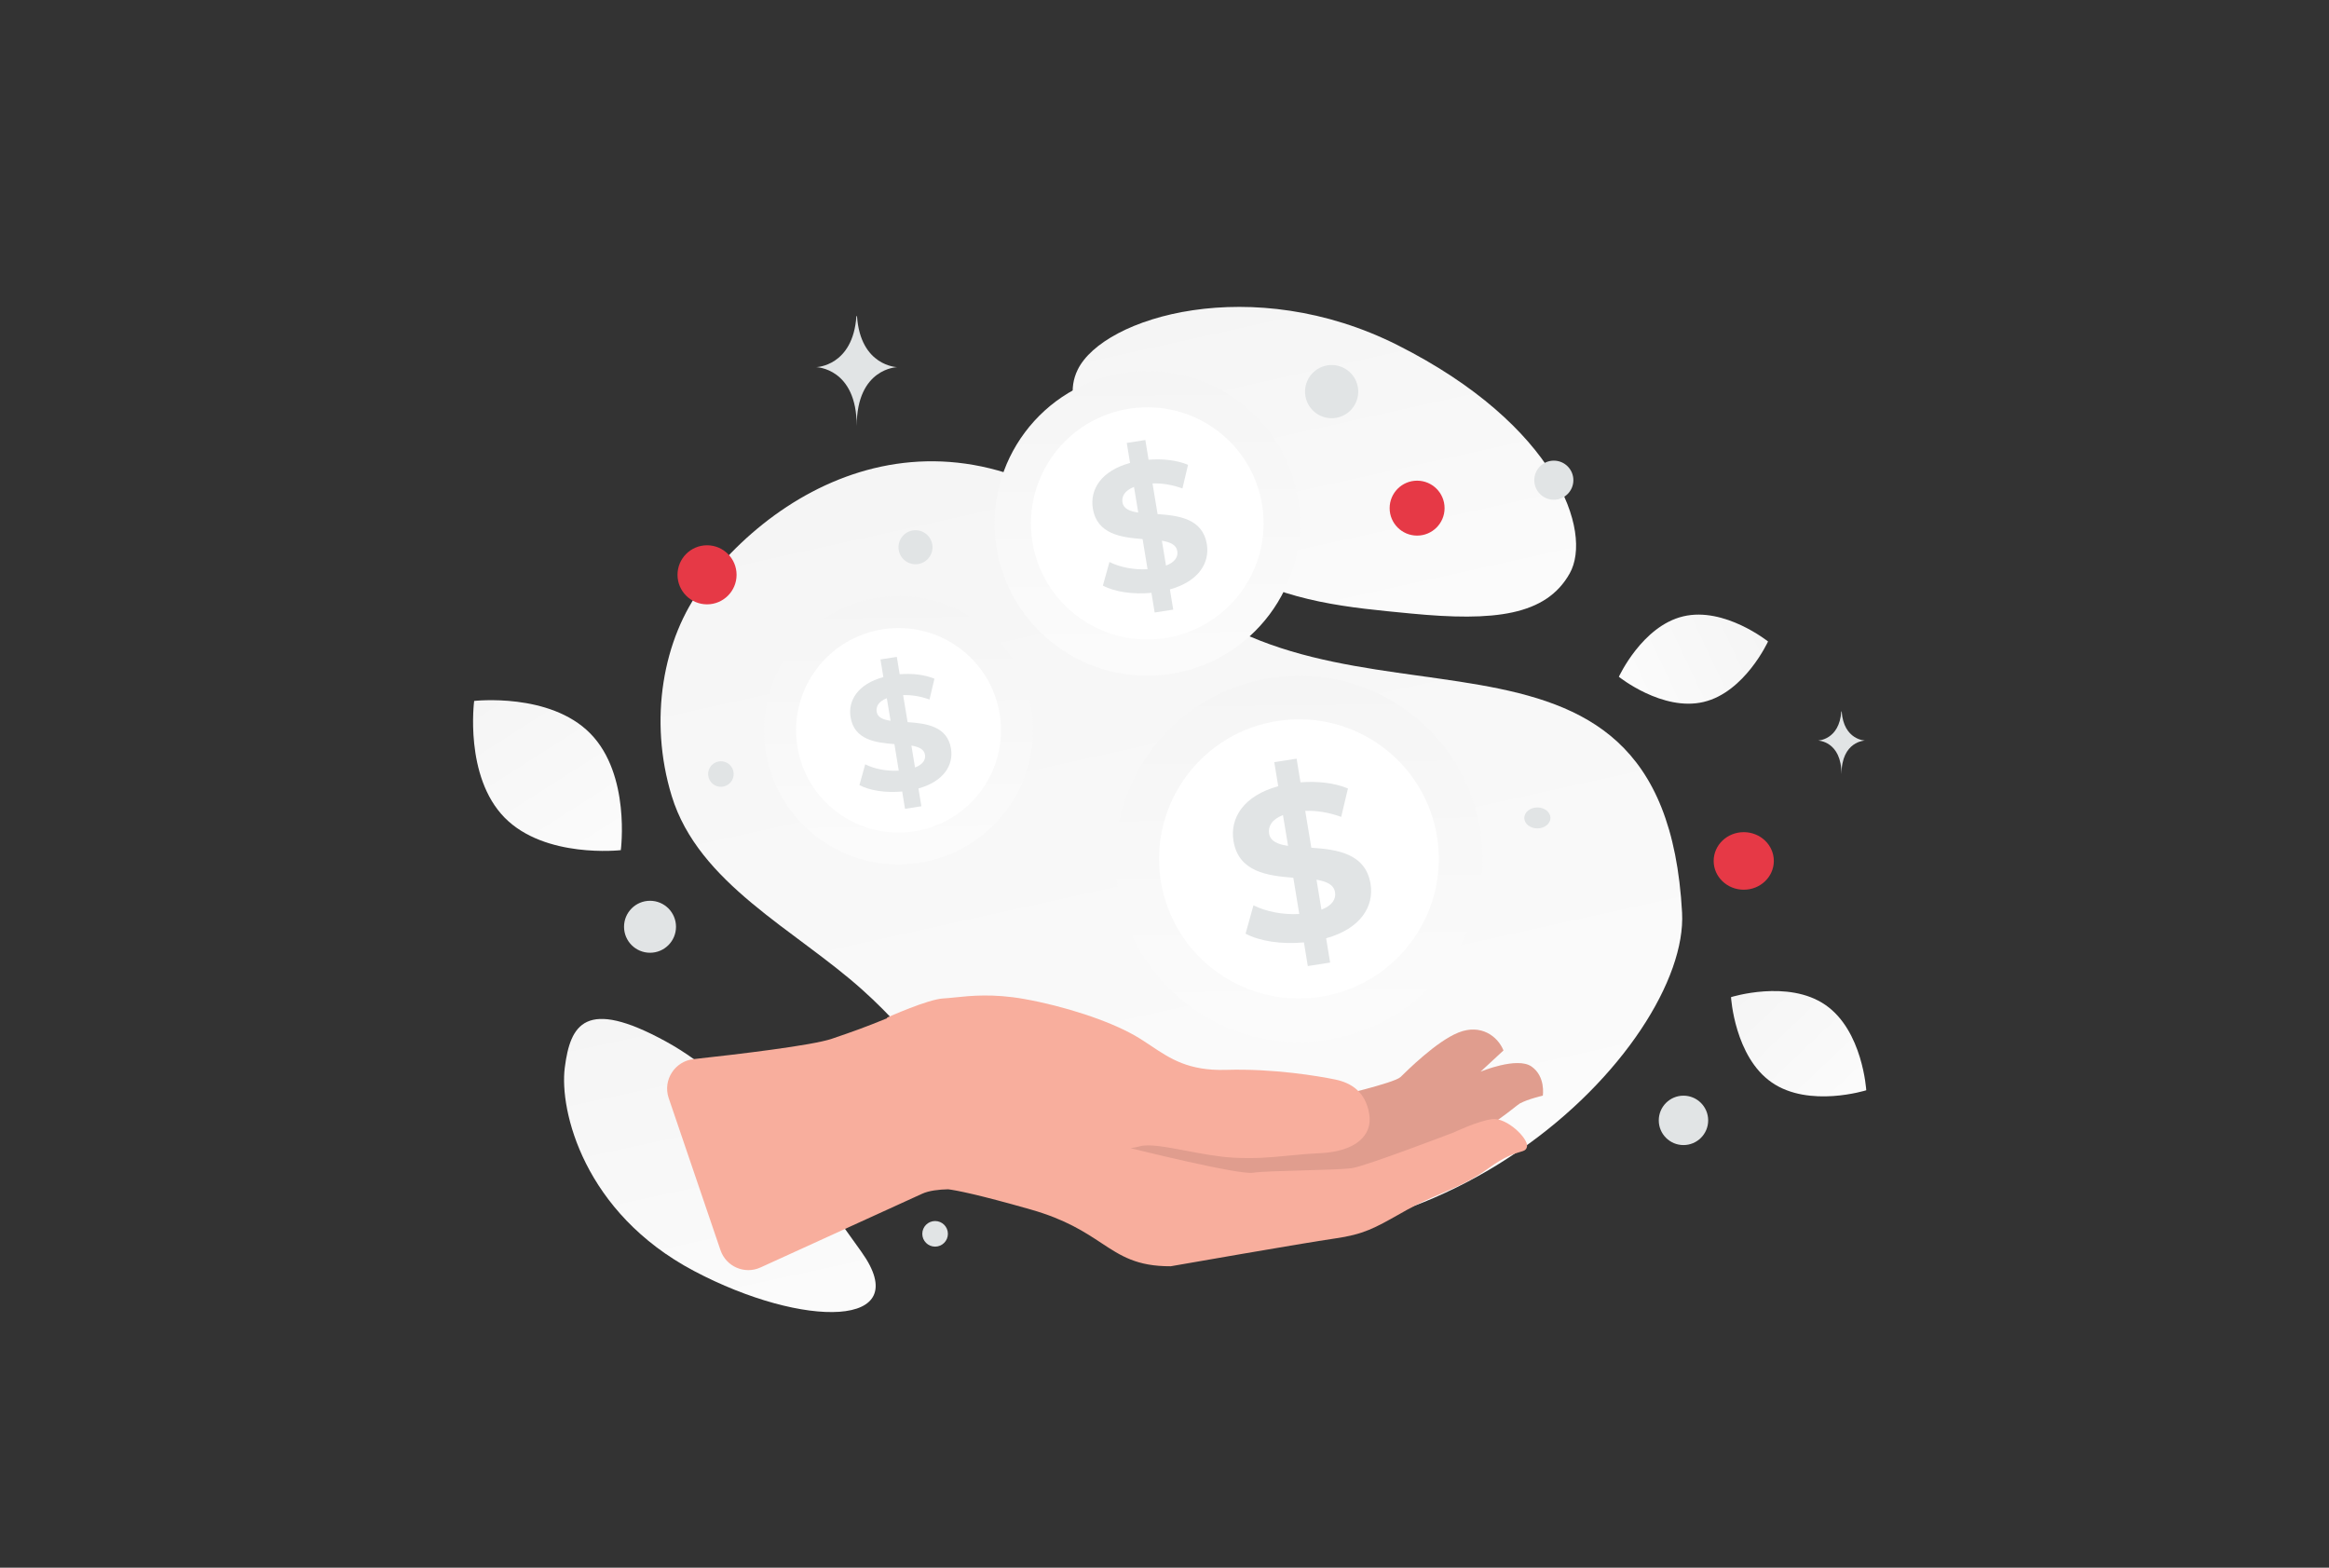
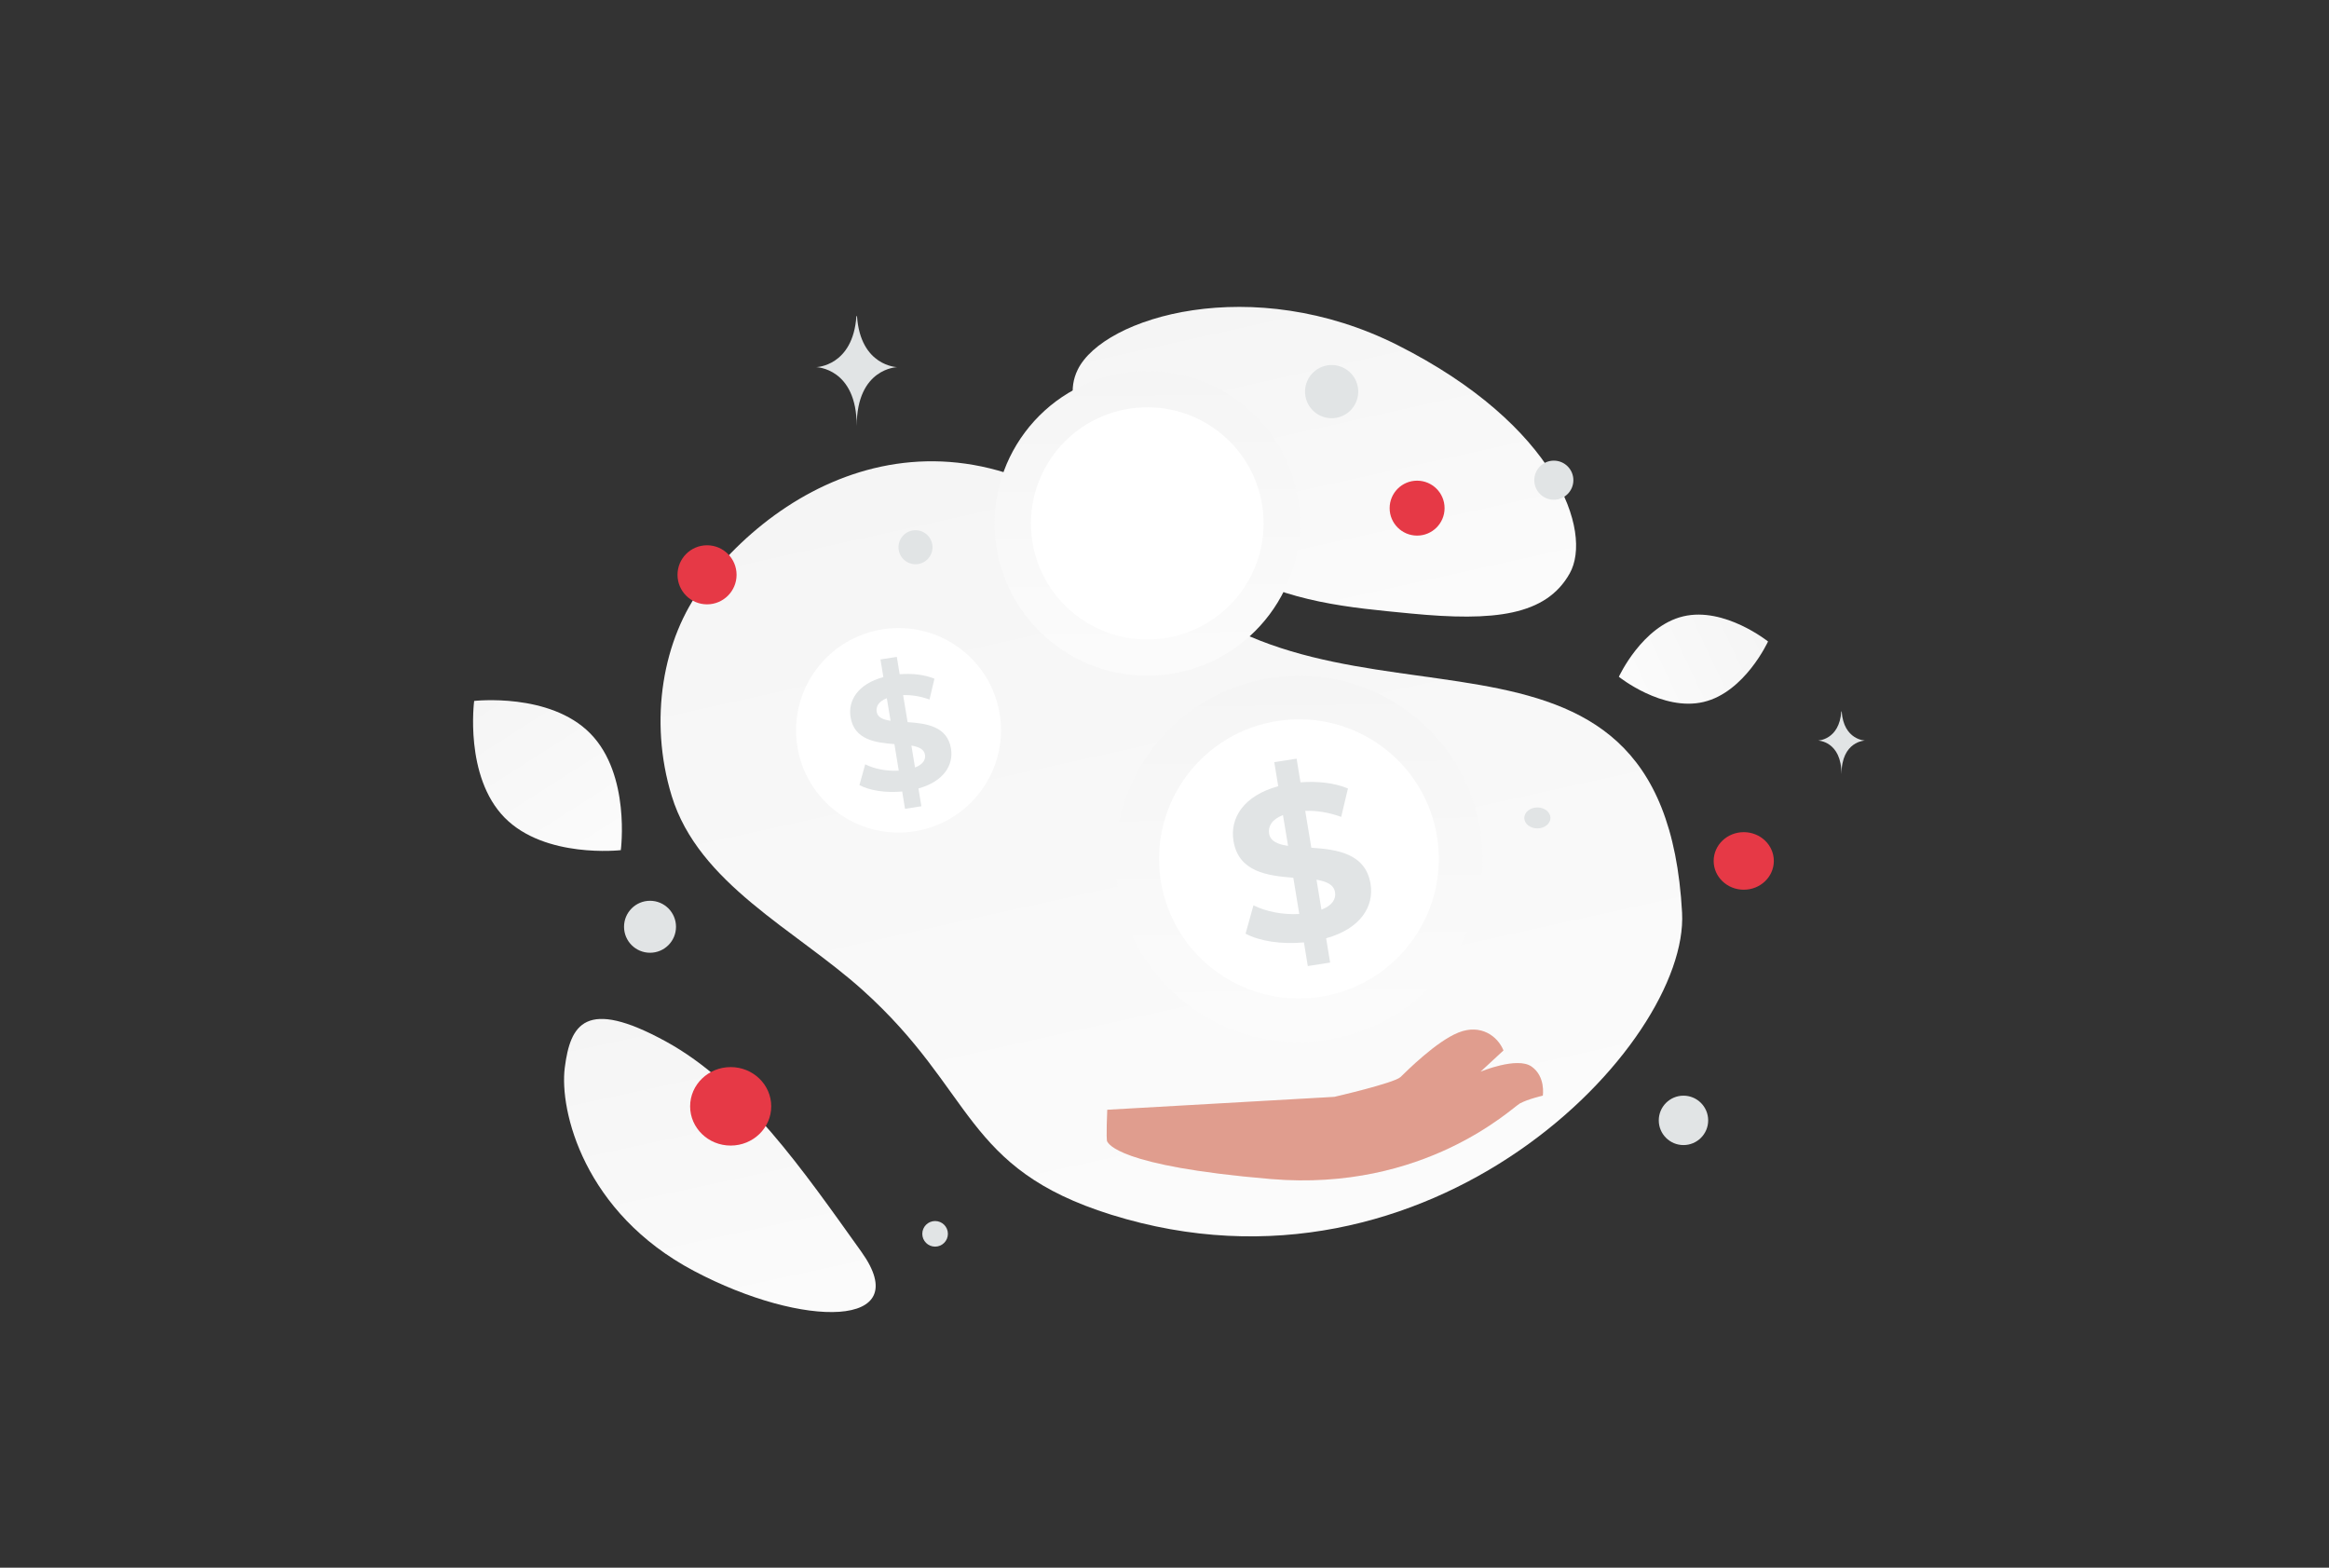
<svg xmlns="http://www.w3.org/2000/svg" width="156" height="105" viewBox="0 0 156 105" fill="none">
  <rect x="0" y="0" width="156" height="105" fill="#333333" stroke="none" />
  <g clip-path="url(#clip0_197_9731)">
    <path d="M112.668 61.126C113.149 69.996 95.807 88.033 74.431 81.357C64.49 78.251 65.332 73.098 57.773 66.305C53.267 62.257 46.792 59.195 44.992 53.311C43.436 48.231 44.39 42.772 47.087 39.221C53.152 31.235 65.396 25.766 77.461 38.349C89.525 50.932 111.424 38.248 112.668 61.126Z" fill="url(#paint0_linear_197_9731)" />
    <path d="M105.142 38.404C103.553 41.24 100.073 41.63 94.497 41.091C90.303 40.685 86.479 40.371 82.285 38.084C79.35 36.485 77.026 34.321 75.33 32.219C73.493 29.943 70.927 27.344 72.185 24.763C73.913 21.217 83.906 18.23 93.61 23.114C104.27 28.481 106.697 35.632 105.142 38.404Z" fill="url(#paint1_linear_197_9731)" />
    <path d="M57.704 83.851C53.806 78.398 49.814 72.602 44.588 69.747C39.197 66.802 38.203 68.617 37.83 71.504C37.457 74.39 39.12 81.229 46.477 85.121C53.836 89.013 61.352 88.955 57.704 83.851Z" fill="url(#paint2_linear_197_9731)" />
    <path d="M114.11 47.015C111.352 47.669 108.434 45.329 108.434 45.329C108.434 45.329 109.991 41.931 112.751 41.28C115.509 40.627 118.426 42.964 118.426 42.964C118.426 42.964 116.869 46.362 114.11 47.015Z" fill="url(#paint3_linear_197_9731)" />
-     <path d="M118.683 72.504C121.184 74.227 125.005 73.022 125.005 73.022C125.005 73.022 124.768 69.026 122.266 67.305C119.765 65.582 115.946 66.785 115.946 66.785C115.946 66.785 116.182 70.781 118.683 72.504Z" fill="url(#paint4_linear_197_9731)" />
    <path d="M33.8 54.762C36.512 57.521 41.582 56.94 41.582 56.94C41.582 56.94 42.253 51.884 39.539 49.126C36.828 46.366 31.76 46.946 31.76 46.946C31.76 46.946 31.089 52.002 33.8 54.762Z" fill="url(#paint5_linear_197_9731)" />
    <path d="M116.799 55.735C115.686 55.735 114.784 56.598 114.784 57.663C114.784 58.727 115.686 59.59 116.799 59.59C117.912 59.59 118.814 58.727 118.814 57.663C118.814 56.598 117.912 55.735 116.799 55.735Z" fill="#E63946" />
    <path d="M48.942 71.47C47.442 71.47 46.226 72.647 46.226 74.098C46.226 75.549 47.442 76.726 48.942 76.726C50.442 76.726 51.658 75.549 51.658 74.098C51.658 72.647 50.442 71.47 48.942 71.47Z" fill="#E63946" />
    <path d="M47.359 40.477C46.267 40.477 45.381 39.591 45.381 38.499C45.381 37.407 46.267 36.521 47.359 36.521C48.451 36.521 49.337 37.407 49.337 38.499C49.337 39.591 48.451 40.477 47.359 40.477Z" fill="#E63946" />
    <path d="M94.92 35.873C93.904 35.873 93.08 35.05 93.08 34.034C93.08 33.018 93.904 32.194 94.92 32.194C95.936 32.194 96.76 33.018 96.76 34.034C96.76 35.05 95.936 35.873 94.92 35.873Z" fill="#E63946" />
    <path d="M112.762 76.693C111.848 76.693 111.107 75.953 111.107 75.039C111.107 74.125 111.848 73.384 112.762 73.384C113.675 73.384 114.416 74.125 114.416 75.039C114.416 75.953 113.675 76.693 112.762 76.693Z" fill="#E1E4E5" />
    <path d="M43.54 63.812C42.578 63.812 41.799 63.033 41.799 62.072C41.799 61.111 42.578 60.331 43.54 60.331C44.501 60.331 45.28 61.111 45.28 62.072C45.28 63.033 44.501 63.812 43.54 63.812Z" fill="#E1E4E5" />
    <path d="M62.635 83.495C62.161 83.495 61.777 83.111 61.777 82.638C61.777 82.164 62.161 81.78 62.635 81.78C63.108 81.78 63.492 82.164 63.492 82.638C63.492 83.111 63.108 83.495 62.635 83.495Z" fill="#E1E4E5" />
    <path d="M104.078 33.47C103.355 33.47 102.769 32.884 102.769 32.161C102.769 31.438 103.355 30.852 104.078 30.852C104.801 30.852 105.387 31.438 105.387 32.161C105.387 32.884 104.801 33.47 104.078 33.47Z" fill="#E1E4E5" />
-     <path d="M49.114 51.621C49.236 52.077 48.965 52.547 48.508 52.669C48.052 52.791 47.582 52.52 47.46 52.064C47.337 51.607 47.608 51.138 48.065 51.015C48.522 50.893 48.991 51.164 49.114 51.621Z" fill="#E1E4E5" />
    <path d="M61.322 37.791C60.693 37.791 60.183 37.281 60.183 36.652C60.183 36.023 60.693 35.513 61.322 35.513C61.951 35.513 62.461 36.023 62.461 36.652C62.461 37.281 61.951 37.791 61.322 37.791Z" fill="#E1E4E5" />
    <path d="M102.975 55.483C102.491 55.483 102.099 55.169 102.099 54.782C102.099 54.395 102.491 54.081 102.975 54.081C103.459 54.081 103.851 54.395 103.851 54.782C103.851 55.169 103.459 55.483 102.975 55.483Z" fill="#E1E4E5" />
    <path d="M90.916 25.768C91.171 26.719 90.607 27.696 89.657 27.95C88.706 28.205 87.729 27.641 87.474 26.691C87.22 25.74 87.784 24.763 88.734 24.508C89.685 24.254 90.662 24.818 90.916 25.768Z" fill="#E1E4E5" />
    <path d="M123.335 47.647H123.358C123.493 49.569 124.923 49.599 124.923 49.599C124.923 49.599 123.346 49.63 123.346 51.852C123.346 49.63 121.77 49.599 121.77 49.599C121.77 49.599 123.199 49.569 123.335 47.647ZM57.364 21.174H57.403C57.637 24.539 60.1 24.59 60.1 24.59C60.1 24.59 57.384 24.644 57.384 28.532C57.384 24.644 54.668 24.59 54.668 24.59C54.668 24.59 57.13 24.539 57.364 21.174Z" fill="#E1E4E5" />
    <path d="M89.374 73.464C89.374 73.464 93.399 72.537 93.809 72.137C94.22 71.74 96.205 69.749 97.694 69.155C99.181 68.562 100.315 69.394 100.704 70.355L99.17 71.776C99.17 71.776 101.608 70.761 102.576 71.428C103.544 72.094 103.338 73.382 103.338 73.382C103.338 73.382 102.335 73.613 101.803 73.905C101.271 74.197 95.445 79.832 85.133 78.968C74.821 78.103 74.253 76.575 74.164 76.457C74.075 76.338 74.167 74.328 74.167 74.328L89.374 73.464Z" fill="#F8AE9D" />
    <path opacity="0.1" d="M89.374 73.464C89.374 73.464 93.399 72.537 93.809 72.137C94.22 71.74 96.205 69.749 97.694 69.155C99.181 68.562 100.315 69.394 100.704 70.355L99.17 71.776C99.17 71.776 101.608 70.761 102.576 71.428C103.544 72.094 103.338 73.382 103.338 73.382C103.338 73.382 102.335 73.613 101.803 73.905C101.271 74.197 95.445 79.832 85.133 78.968C74.821 78.103 74.253 76.575 74.164 76.457C74.075 76.338 74.167 74.328 74.167 74.328L89.374 73.464Z" fill="black" />
-     <path fill-rule="evenodd" clip-rule="evenodd" d="M63.964 66.803C63.672 66.833 63.415 66.86 63.191 66.871C62.159 66.92 59.41 68.158 59.41 68.158L59.423 68.197C57.949 68.8 57.174 69.077 55.714 69.574C54.406 70.02 49.496 70.604 46.46 70.936C45.197 71.073 44.382 72.346 44.791 73.548L48.259 83.731C48.635 84.835 49.877 85.374 50.938 84.891C54.309 83.355 60.888 80.357 61.765 79.954C62.225 79.743 62.88 79.668 63.508 79.654C64.026 79.719 65.442 79.981 69.069 81.017C71.379 81.677 72.662 82.523 73.762 83.248C75.087 84.121 76.147 84.82 78.42 84.809C78.42 84.809 87.33 83.248 89.413 82.95C91.332 82.674 92.06 82.263 93.795 81.284C93.941 81.201 94.094 81.115 94.256 81.024C95.037 80.586 95.768 80.272 96.486 79.963C97.558 79.502 98.599 79.055 99.727 78.23C100.786 77.456 101.424 77.27 101.8 77.159C102.094 77.073 102.229 77.034 102.28 76.799C102.396 76.262 100.915 74.829 99.951 74.953C98.987 75.077 97.381 75.844 97.381 75.844C97.381 75.844 91.559 78.074 90.586 78.232C90.097 78.312 88.669 78.351 87.244 78.39C85.828 78.429 84.416 78.467 83.93 78.546C82.957 78.706 75.727 76.9 75.727 76.9C75.985 76.863 76.198 76.821 76.349 76.776C76.944 76.598 78.131 76.823 79.462 77.075C80.478 77.268 81.577 77.476 82.56 77.533C84.021 77.62 85.09 77.517 86.277 77.403C86.937 77.34 87.633 77.273 88.453 77.234C90.749 77.122 91.957 76.083 91.713 74.611C91.469 73.139 90.532 72.528 89.427 72.301C88.322 72.073 85.32 71.561 82.119 71.656C79.62 71.731 78.38 70.903 77.11 70.054C76.753 69.815 76.394 69.576 76.004 69.353C74.224 68.34 71.264 67.382 68.598 66.908C66.512 66.537 65.012 66.694 63.964 66.803Z" fill="#F8AE9D" />
    <path d="M99.17 55.758C100.142 62.462 95.489 68.684 88.766 69.661C82.048 70.638 75.812 65.994 74.835 59.29C73.862 52.59 78.52 46.363 85.238 45.386C91.961 44.409 98.198 49.053 99.17 55.758Z" fill="url(#paint6_linear_197_9731)" />
    <path d="M96.276 56.179C97.017 61.286 93.471 66.031 88.35 66.777C83.229 67.518 78.474 63.98 77.733 58.873C76.992 53.762 80.539 49.016 85.66 48.275C90.78 47.53 95.531 51.067 96.276 56.179Z" fill="white" />
    <path d="M88.826 62.842L89.095 64.469L87.599 64.703L87.339 63.118C85.844 63.263 84.353 63.033 83.43 62.533L83.959 60.635C84.795 61.056 85.935 61.28 87.027 61.215L86.628 58.788C84.906 58.653 82.963 58.405 82.622 56.329C82.367 54.791 83.3 53.29 85.618 52.659L85.353 51.046L86.849 50.813L87.109 52.397C88.244 52.309 89.383 52.43 90.287 52.809L89.835 54.712C89.003 54.408 88.186 54.282 87.426 54.31L87.835 56.778C89.556 56.895 91.466 57.152 91.802 59.2C92.048 60.715 91.129 62.201 88.826 62.842ZM86.277 56.652L85.935 54.59C85.171 54.889 84.93 55.357 85.007 55.838C85.094 56.343 85.584 56.554 86.277 56.652ZM89.422 59.756C89.34 59.246 88.859 59.041 88.181 58.919L88.513 60.925C89.234 60.649 89.499 60.219 89.422 59.756Z" fill="#E1E4E5" />
-     <path d="M69.097 47.618C69.81 52.53 66.401 57.089 61.476 57.804C56.554 58.52 51.985 55.118 51.269 50.206C50.557 45.298 53.969 40.736 58.891 40.02C63.816 39.304 68.385 42.707 69.097 47.618Z" fill="url(#paint7_linear_197_9731)" />
    <path d="M66.977 47.927C67.52 51.668 64.922 55.145 61.17 55.691C57.419 56.234 53.935 53.642 53.392 49.901C52.85 46.156 55.448 42.68 59.199 42.137C62.951 41.591 66.431 44.182 66.977 47.927Z" fill="white" />
    <path d="M61.519 52.808L61.716 54L60.62 54.172L60.43 53.011C59.334 53.117 58.242 52.949 57.566 52.582L57.953 51.192C58.566 51.5 59.401 51.664 60.201 51.616L59.909 49.839C58.647 49.739 57.224 49.558 56.974 48.037C56.787 46.91 57.471 45.811 59.169 45.349L58.975 44.167L60.071 43.996L60.261 45.157C61.092 45.092 61.928 45.181 62.59 45.458L62.259 46.852C61.649 46.629 61.05 46.537 60.493 46.557L60.793 48.366C62.054 48.452 63.453 48.64 63.7 50.14C63.879 51.25 63.206 52.339 61.519 52.808ZM59.651 48.273L59.401 46.763C58.841 46.982 58.665 47.325 58.721 47.678C58.785 48.047 59.144 48.202 59.651 48.273ZM61.956 50.548C61.896 50.174 61.543 50.024 61.047 49.935L61.29 51.404C61.818 51.202 62.012 50.887 61.956 50.548Z" fill="#E1E4E5" />
    <path d="M86.965 33.584C87.773 39.16 83.903 44.336 78.312 45.149C72.724 45.961 67.537 42.099 66.724 36.523C65.915 30.95 69.79 25.771 75.377 24.958C80.969 24.146 86.156 28.008 86.965 33.584Z" fill="url(#paint8_linear_197_9731)" />
    <path d="M84.558 33.934C85.174 38.182 82.224 42.129 77.965 42.749C73.706 43.365 69.751 40.423 69.135 36.176C68.519 31.924 71.469 27.977 75.728 27.361C79.987 26.741 83.938 29.683 84.558 33.934Z" fill="white" />
-     <path d="M78.361 39.477L78.585 40.83L77.341 41.024L77.125 39.706C75.881 39.827 74.641 39.636 73.873 39.22L74.313 37.641C75.009 37.991 75.957 38.178 76.865 38.123L76.533 36.105C75.101 35.992 73.485 35.786 73.201 34.06C72.989 32.781 73.765 31.532 75.693 31.007L75.473 29.666L76.717 29.471L76.933 30.79C77.877 30.716 78.825 30.817 79.577 31.132L79.201 32.715C78.509 32.462 77.829 32.357 77.197 32.38L77.537 34.433C78.969 34.53 80.557 34.744 80.837 36.447C81.041 37.707 80.277 38.944 78.361 39.477ZM76.241 34.328L75.957 32.613C75.321 32.862 75.121 33.251 75.185 33.651C75.257 34.072 75.665 34.247 76.241 34.328ZM78.857 36.91C78.789 36.486 78.389 36.315 77.825 36.214L78.101 37.882C78.701 37.653 78.921 37.295 78.857 36.91Z" fill="#E1E4E5" />
  </g>
  <defs>
    <linearGradient id="paint0_linear_197_9731" x1="91.94" y1="114.296" x2="59.501" y2="-32.06" gradientUnits="userSpaceOnUse">
      <stop stop-color="white" />
      <stop offset="1" stop-color="#EEEEEE" />
    </linearGradient>
    <linearGradient id="paint1_linear_197_9731" x1="94.436" y1="56.785" x2="80.272" y2="-6.865" gradientUnits="userSpaceOnUse">
      <stop stop-color="white" />
      <stop offset="1" stop-color="#EEEEEE" />
    </linearGradient>
    <linearGradient id="paint2_linear_197_9731" x1="53.352" y1="101.752" x2="40.563" y2="42.611" gradientUnits="userSpaceOnUse">
      <stop stop-color="white" />
      <stop offset="1" stop-color="#EEEEEE" />
    </linearGradient>
    <linearGradient id="paint3_linear_197_9731" x1="103.722" y1="48.64" x2="127.871" y2="37.231" gradientUnits="userSpaceOnUse">
      <stop stop-color="white" />
      <stop offset="1" stop-color="#EEEEEE" />
    </linearGradient>
    <linearGradient id="paint4_linear_197_9731" x1="128.425" y1="78.156" x2="108.739" y2="57.397" gradientUnits="userSpaceOnUse">
      <stop stop-color="white" />
      <stop offset="1" stop-color="#EEEEEE" />
    </linearGradient>
    <linearGradient id="paint5_linear_197_9731" x1="44.618" y1="64.188" x2="25.017" y2="33.462" gradientUnits="userSpaceOnUse">
      <stop stop-color="white" />
      <stop offset="1" stop-color="#EEEEEE" />
    </linearGradient>
    <linearGradient id="paint6_linear_197_9731" x1="87.527" y1="83.547" x2="86.772" y2="18.567" gradientUnits="userSpaceOnUse">
      <stop stop-color="white" />
      <stop offset="1" stop-color="#EEEEEE" />
    </linearGradient>
    <linearGradient id="paint7_linear_197_9731" x1="60.567" y1="67.977" x2="60.014" y2="20.372" gradientUnits="userSpaceOnUse">
      <stop stop-color="white" />
      <stop offset="1" stop-color="#EEEEEE" />
    </linearGradient>
    <linearGradient id="paint8_linear_197_9731" x1="77.281" y1="56.697" x2="76.653" y2="2.652" gradientUnits="userSpaceOnUse">
      <stop stop-color="white" />
      <stop offset="1" stop-color="#EEEEEE" />
    </linearGradient>
    <clipPath id="clip0_197_9731">
      <rect width="156" height="104" fill="white" transform="translate(0 0.127)" />
    </clipPath>
  </defs>
</svg>